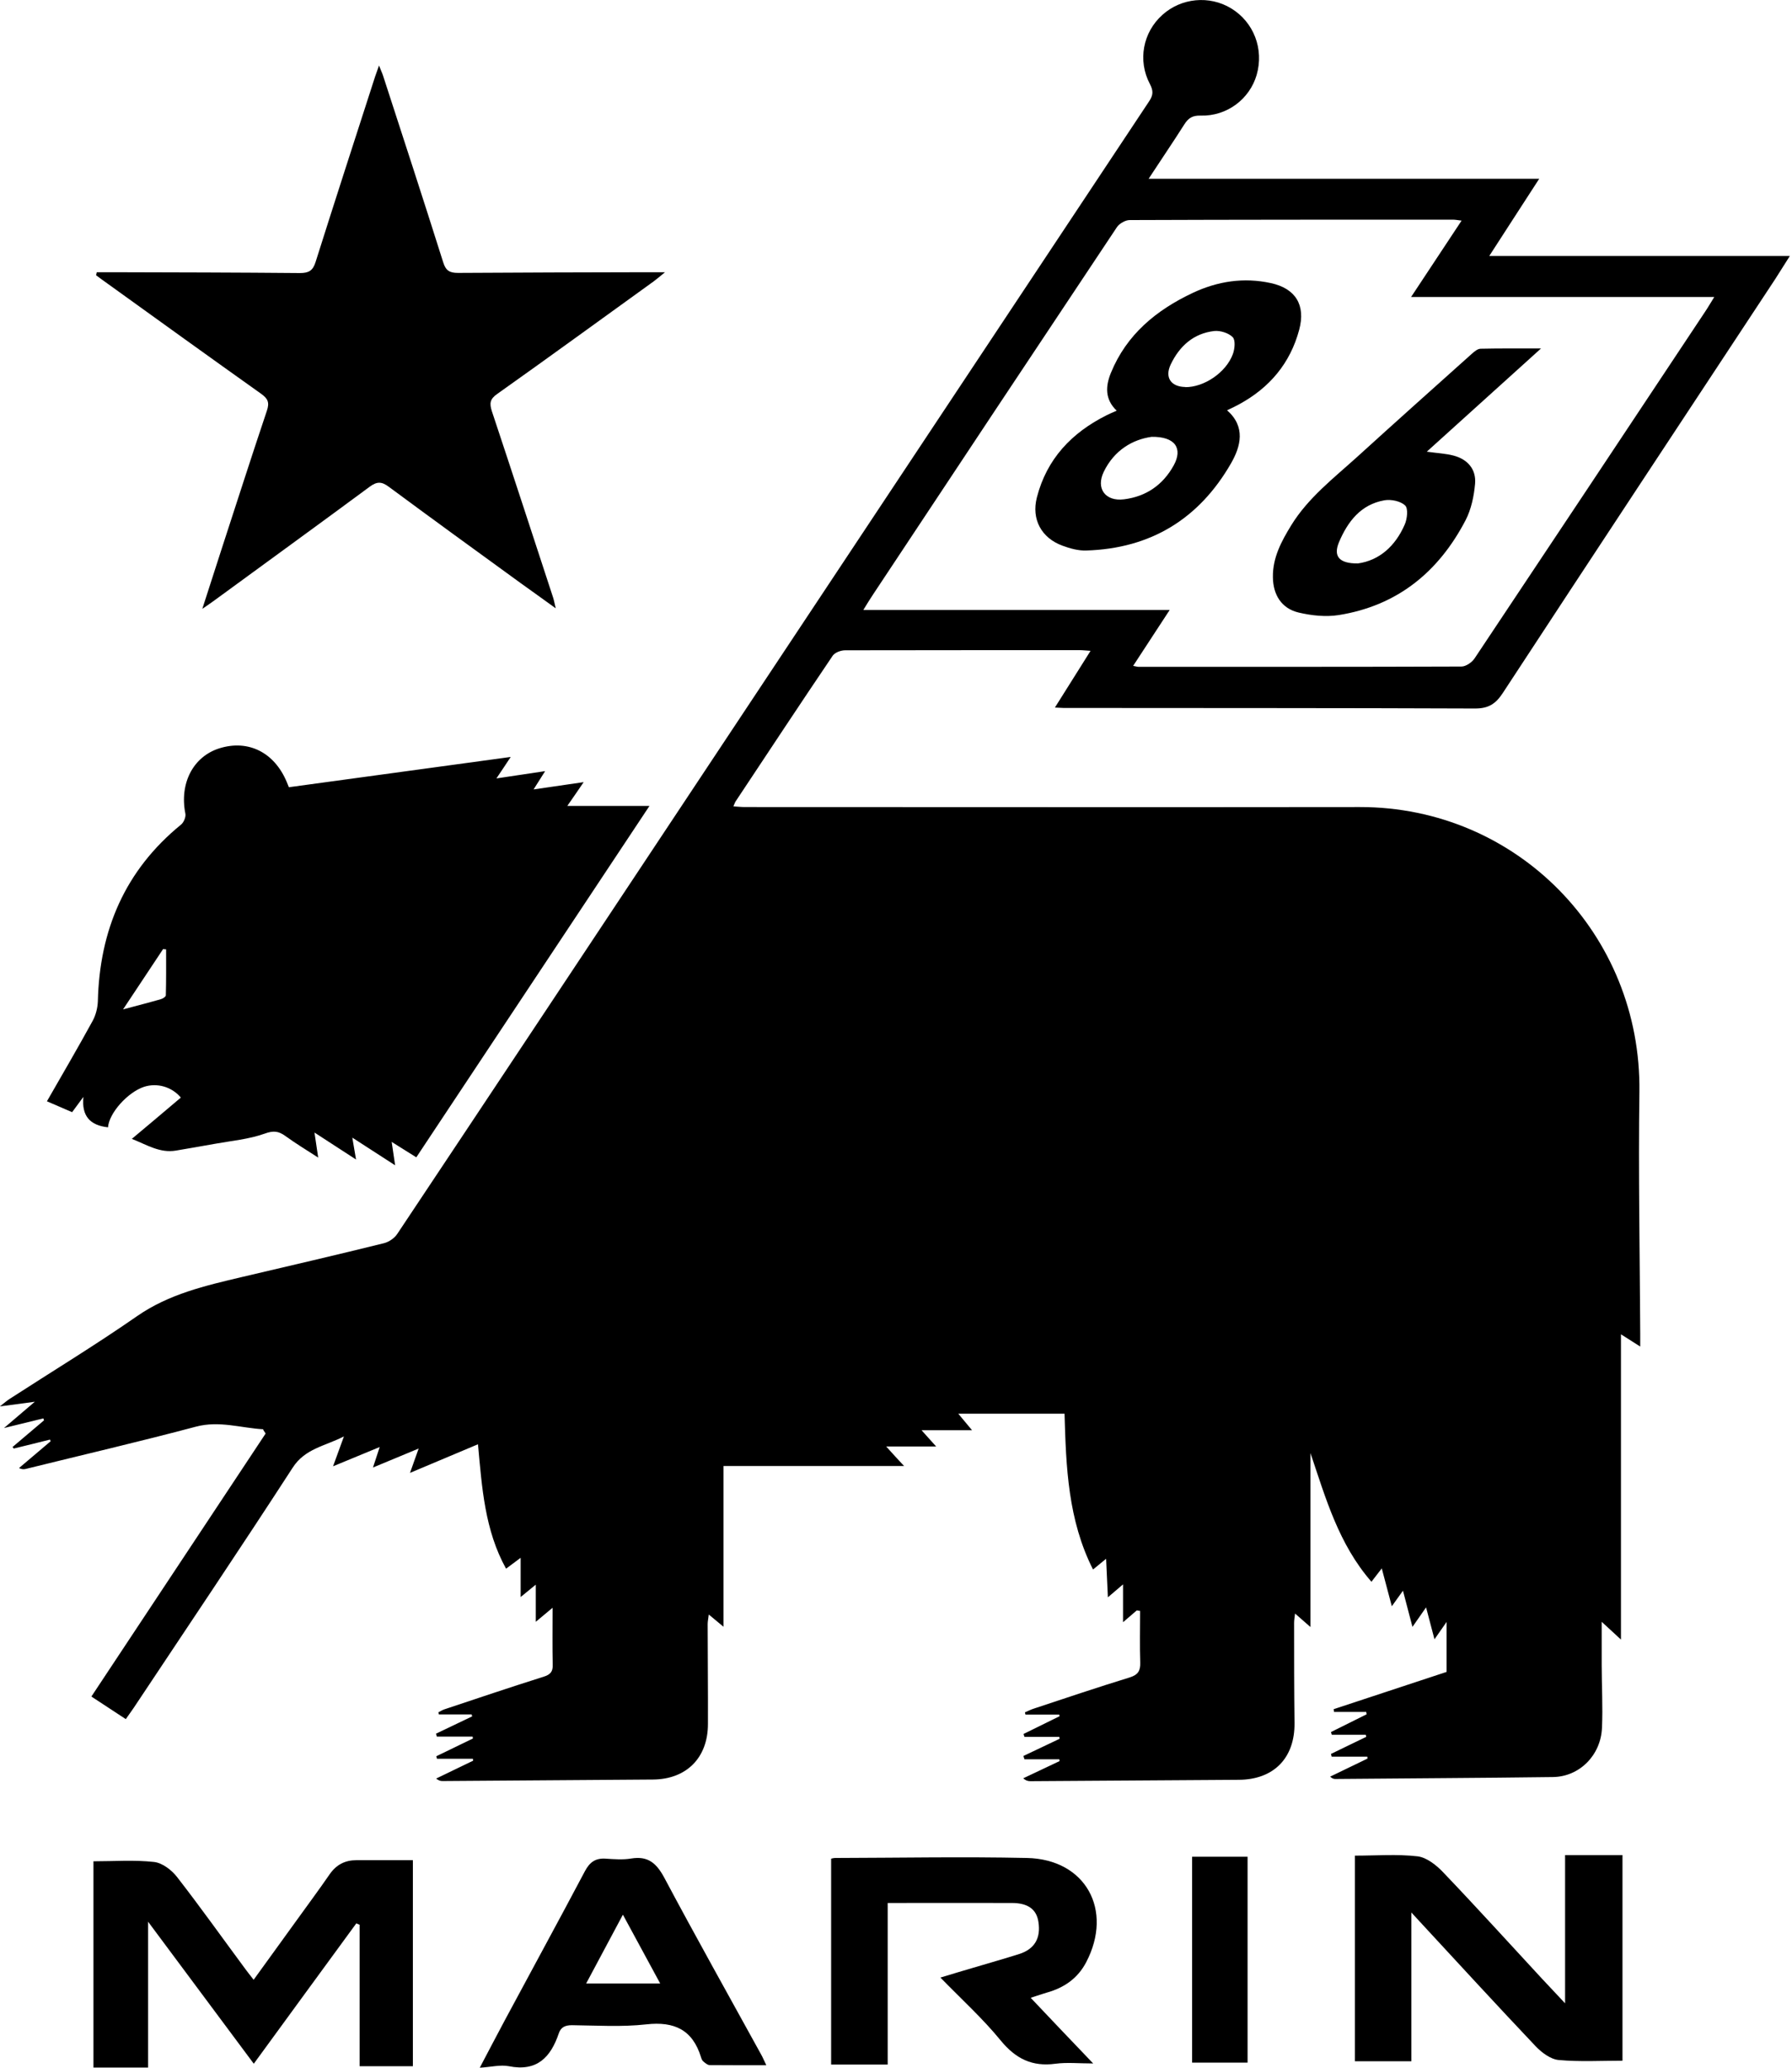
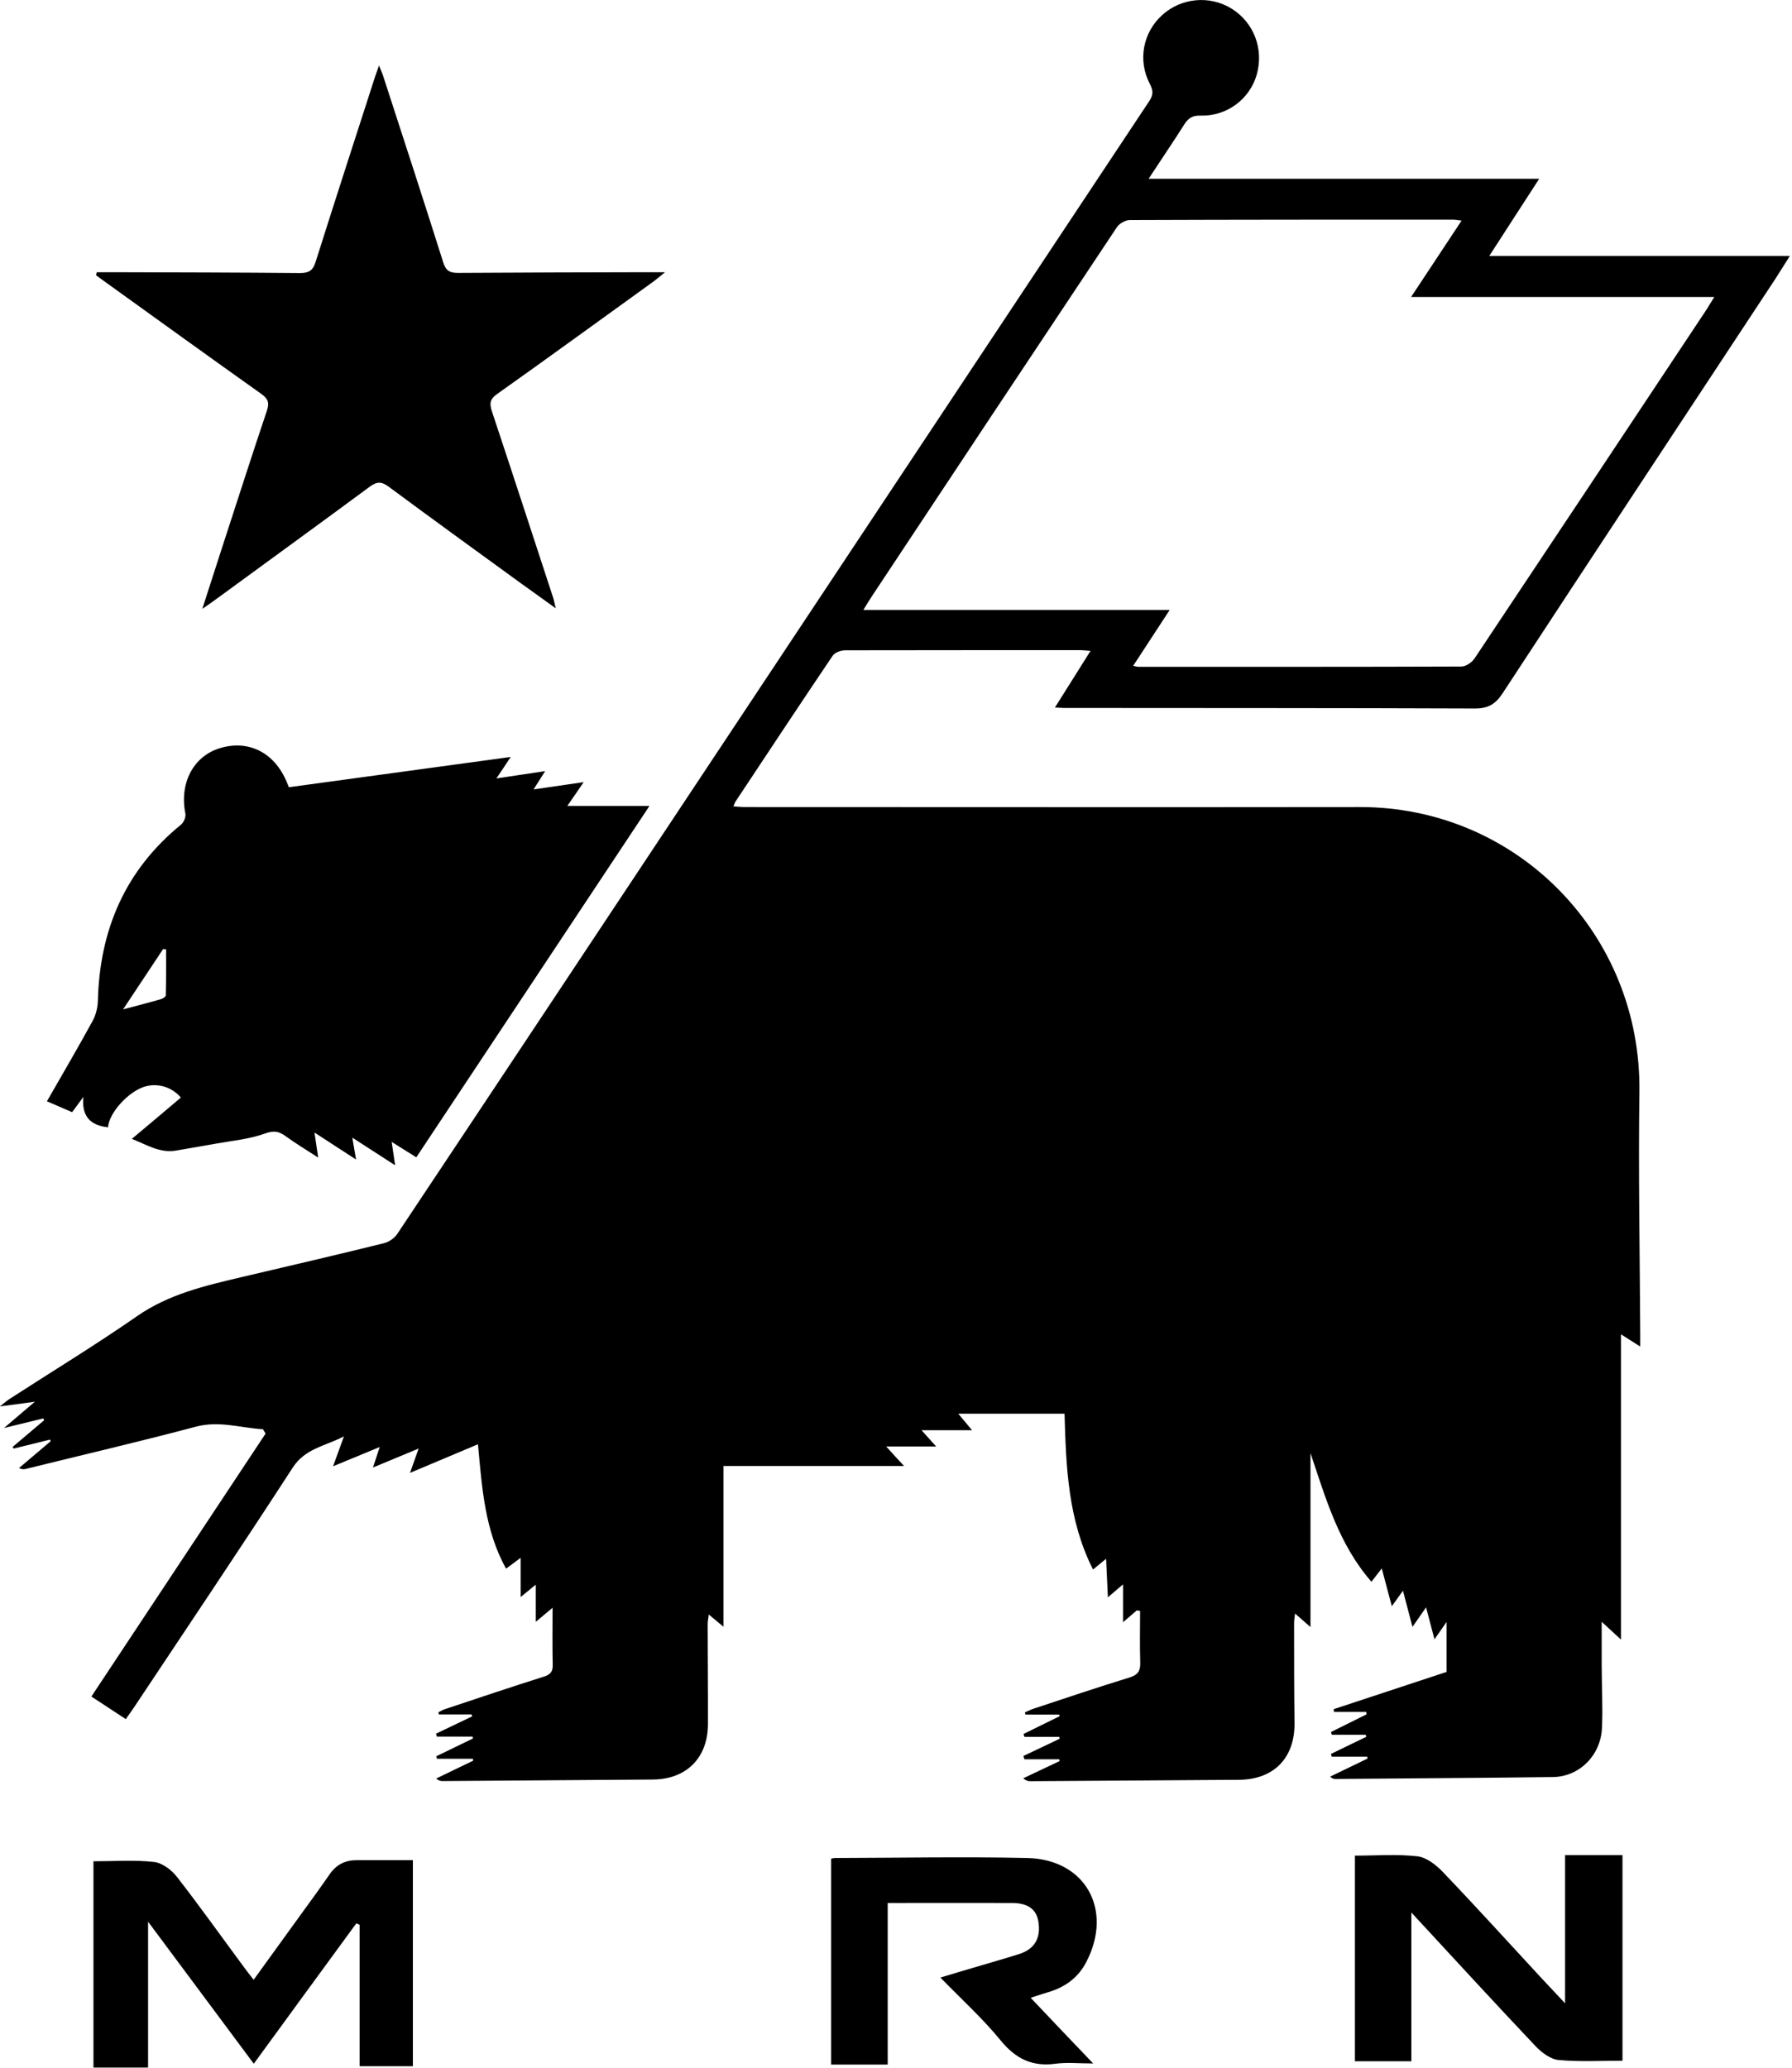
<svg xmlns="http://www.w3.org/2000/svg" width="260" height="300" viewBox="0 0 260 300" fill="none">
  <g clip-path="url(#clip0_127_2347)">
    <path d="M38.199 207.368C34.944 207.188 31.829 206.09 28.435 206.989C20.248 209.165 12.001 211.082 3.754 213.119C3.495 213.179 3.215 213.219 2.756 212.999C4.294 211.701 5.811 210.403 7.349 209.105C7.309 209.025 7.289 208.946 7.249 208.866C5.492 209.305 3.754 209.744 1.997 210.164C1.937 210.084 1.877 210.024 1.818 209.944C3.335 208.646 4.853 207.368 6.39 206.07C6.35 205.97 6.31 205.89 6.29 205.791C4.553 206.21 2.816 206.649 0.58 207.188C2.177 205.831 3.415 204.772 5.052 203.375C3.135 203.634 1.738 203.814 -0.02 204.053C0.619 203.554 0.979 203.235 1.378 202.975C7.548 198.982 13.858 195.148 19.889 190.954C24.521 187.74 29.773 186.541 35.084 185.283C41.973 183.666 48.862 182.069 55.711 180.371C56.43 180.192 57.249 179.633 57.648 179.013C71.925 157.588 86.143 136.142 100.36 114.716C122.484 81.39 144.589 48.043 166.714 14.716C167.333 13.798 167.353 13.179 166.834 12.18C165.036 8.766 165.835 4.692 168.631 2.176C171.386 -0.32 175.48 -0.699 178.635 1.218C181.909 3.215 183.407 7.109 182.329 10.863C181.31 14.377 178.016 16.873 174.222 16.773C173.004 16.733 172.405 17.133 171.806 18.091C170.188 20.647 168.491 23.123 166.654 25.938H223.323C220.827 29.772 218.551 33.327 216.075 37.141H259.685C258.866 38.418 258.247 39.437 257.588 40.455C244.389 60.483 231.171 80.491 218.032 100.559C216.993 102.136 215.955 102.795 214.018 102.795C194.11 102.716 174.202 102.736 154.314 102.716C153.994 102.716 153.655 102.676 153.056 102.656C154.813 99.86 156.45 97.244 158.227 94.429C157.548 94.389 157.109 94.329 156.69 94.329C145.328 94.329 133.986 94.329 122.624 94.349C122.005 94.349 121.127 94.668 120.807 95.148C116.055 102.176 111.382 109.265 106.69 116.334C106.61 116.474 106.57 116.633 106.41 116.993C107.029 117.033 107.548 117.093 108.068 117.093C137.82 117.093 167.552 117.132 197.305 117.093C220.088 117.073 238.159 135.543 237.86 158.406C237.7 170.088 237.92 181.789 237.98 193.47C237.98 194.009 237.98 194.549 237.98 195.367C236.921 194.688 236.103 194.169 235.184 193.59V237.879C234.286 237.041 233.507 236.322 232.389 235.303C232.389 237.64 232.389 239.597 232.389 241.573C232.389 244.609 232.568 247.644 232.429 250.679C232.269 254.672 229.154 257.787 225.3 257.827C214.797 257.967 204.274 258.007 193.77 258.107C193.551 258.107 193.331 258.087 192.992 257.767C194.789 256.889 196.606 256.03 198.403 255.152C198.403 255.052 198.403 254.972 198.383 254.872H193.211C193.171 254.732 193.151 254.593 193.111 254.473C194.809 253.654 196.506 252.815 198.223 251.997C198.203 251.897 198.183 251.797 198.163 251.697H193.231C193.191 251.557 193.151 251.418 193.111 251.298L198.283 248.722C198.263 248.602 198.243 248.502 198.223 248.382H193.551C193.551 248.243 193.511 248.123 193.491 247.983C198.942 246.186 204.393 244.389 209.885 242.572V235.323C209.226 236.262 208.746 236.941 208.127 237.839C207.708 236.242 207.349 234.844 206.909 233.207C206.211 234.225 205.651 235.004 204.933 236.042C204.453 234.185 204.034 232.608 203.555 230.791C202.976 231.589 202.576 232.168 201.937 233.047C201.418 231.11 200.979 229.433 200.48 227.556C199.961 228.215 199.581 228.734 198.982 229.493C194.23 224.041 192.353 217.392 190.136 210.823V236.062C189.278 235.303 188.659 234.764 187.9 234.105C187.84 234.644 187.76 235.044 187.76 235.463C187.76 240.295 187.76 245.128 187.82 249.98C187.88 255.072 184.805 258.207 179.713 258.227C169.649 258.287 159.585 258.367 149.521 258.426C149.202 258.426 148.882 258.387 148.463 258.007C150.22 257.168 151.977 256.35 153.734 255.511C153.734 255.431 153.695 255.331 153.695 255.252H148.643C148.583 255.092 148.543 254.932 148.483 254.772L153.734 252.276C153.734 252.276 153.714 252.077 153.695 251.997H148.643C148.603 251.857 148.543 251.717 148.503 251.577C150.24 250.719 151.977 249.86 153.734 249.002C153.734 248.922 153.695 248.842 153.675 248.762H148.782C148.762 248.662 148.722 248.562 148.703 248.442C149.122 248.263 149.541 248.043 149.98 247.903C154.613 246.366 159.246 244.808 163.918 243.371C165.116 242.991 165.476 242.412 165.436 241.214C165.356 238.718 165.416 236.222 165.416 233.726C165.256 233.706 165.096 233.666 164.937 233.646C164.357 234.145 163.798 234.625 162.94 235.363V229.872C162.041 230.651 161.462 231.13 160.743 231.749C160.643 229.812 160.564 228.095 160.484 226.158C159.825 226.697 159.326 227.117 158.587 227.716C154.953 220.527 154.673 212.879 154.453 205.112H139.038C139.697 205.91 140.276 206.609 141.035 207.508H133.707C134.505 208.406 135.024 208.986 135.823 209.864H128.575C129.553 210.942 130.192 211.661 131.171 212.7H104.972V236.022C104.214 235.383 103.615 234.884 102.836 234.245C102.776 234.824 102.676 235.224 102.676 235.623C102.676 240.455 102.736 245.287 102.716 250.12C102.716 255.032 99.601 258.147 94.749 258.187C84.565 258.267 74.401 258.327 64.218 258.406C63.938 258.406 63.679 258.367 63.279 258.047C65.076 257.188 66.853 256.31 68.651 255.451C68.651 255.351 68.611 255.271 68.611 255.172H63.399C63.359 255.052 63.339 254.932 63.299 254.812C65.076 253.954 66.834 253.095 68.611 252.236C68.611 252.136 68.591 252.057 68.571 251.957H63.379L63.259 251.537L68.511 249.021C68.511 249.021 68.451 248.842 68.431 248.742H63.678C63.678 248.742 63.619 248.542 63.599 248.442C63.898 248.283 64.178 248.103 64.477 248.003C69.27 246.406 74.062 244.788 78.874 243.271C79.833 242.971 80.232 242.552 80.192 241.533C80.132 238.898 80.172 236.282 80.172 233.267C79.274 234.025 78.655 234.525 77.736 235.303V229.912C76.838 230.651 76.318 231.07 75.54 231.709V226.018C74.661 226.677 74.122 227.077 73.423 227.596C70.328 222.005 69.928 215.835 69.35 209.545C66.035 210.942 62.9 212.26 59.485 213.698C59.925 212.46 60.264 211.502 60.743 210.164C58.407 211.142 56.37 211.981 54.114 212.919C54.473 211.821 54.733 211.022 55.092 209.944C52.776 210.902 50.719 211.741 48.323 212.74C48.862 211.242 49.302 210.024 49.901 208.406C47.085 209.844 44.25 210.164 42.453 212.959C34.885 224.64 27.097 236.202 19.389 247.803C19.05 248.323 18.671 248.802 18.251 249.421C16.614 248.343 15.016 247.304 13.259 246.146C21.706 233.386 30.132 220.687 38.539 207.987C38.419 207.807 38.319 207.648 38.199 207.468V207.368ZM164.397 96.605C164.837 96.685 164.996 96.745 165.156 96.745C180.791 96.745 196.426 96.765 212.041 96.705C212.7 96.705 213.579 96.086 213.958 95.507C225.12 78.774 236.242 62.021 247.365 45.267C247.784 44.648 248.163 43.989 248.722 43.091H204.733C207.249 39.277 209.605 35.723 212.061 32.009C211.422 31.929 211.103 31.869 210.783 31.869C195.148 31.869 179.513 31.869 163.898 31.929C163.279 31.929 162.421 32.428 162.061 32.947C150.22 50.719 138.419 68.51 126.638 86.302C126.218 86.921 125.839 87.56 125.26 88.498H169.709C167.872 91.314 166.195 93.87 164.397 96.625V96.605Z" fill="black" />
    <path d="M60.463 167.951C59.205 167.153 58.127 166.494 56.829 165.675C57.008 166.913 57.148 167.812 57.328 169.069C55.131 167.652 53.234 166.434 51.118 165.056C51.317 166.194 51.457 167.053 51.657 168.231C49.58 166.873 47.763 165.695 45.627 164.317C45.826 165.615 45.966 166.573 46.166 167.951C44.368 166.793 42.831 165.855 41.373 164.796C40.395 164.097 39.656 164.018 38.398 164.477C36.102 165.296 33.586 165.515 31.17 165.954C29.293 166.294 27.416 166.613 25.539 166.933C23.202 167.332 21.345 166.114 19.129 165.236C21.625 163.139 23.941 161.202 26.238 159.245C24.92 157.668 22.783 157.069 20.886 157.688C18.51 158.486 15.814 161.502 15.674 163.558C13.059 163.279 11.821 161.921 12.1 159.145C11.581 159.844 11.062 160.543 10.463 161.362C9.285 160.863 8.126 160.363 6.809 159.784C9.085 155.811 11.321 151.997 13.438 148.123C13.897 147.284 14.157 146.246 14.197 145.308C14.436 134.964 18.131 126.278 26.258 119.649C26.657 119.329 26.996 118.53 26.896 118.051C26.018 113.658 28.015 109.764 31.849 108.566C36.042 107.268 39.816 109.165 41.613 113.478C41.693 113.678 41.773 113.878 41.912 114.217C52.535 112.76 63.139 111.322 74.101 109.824C73.322 110.982 72.763 111.861 72.024 112.939C74.46 112.58 76.637 112.24 79.093 111.881C78.474 112.859 78.015 113.578 77.416 114.537C79.852 114.177 82.048 113.858 84.684 113.478C83.825 114.756 83.146 115.715 82.308 116.933H94.229C82.827 134.125 71.665 150.939 60.403 167.911L60.463 167.951ZM17.871 146.446C20.027 145.867 21.685 145.447 23.342 144.968C23.622 144.888 24.061 144.609 24.061 144.409C24.121 142.193 24.101 139.976 24.101 137.74C23.961 137.74 23.821 137.72 23.662 137.7C21.825 140.475 19.988 143.251 17.871 146.426V146.446Z" fill="black" />
    <path d="M14.057 39.497C14.816 39.497 15.575 39.497 16.354 39.497C25.399 39.517 34.465 39.537 43.51 39.617C44.768 39.617 45.387 39.297 45.786 38.019C48.622 29.033 51.537 20.068 54.433 11.082C54.572 10.663 54.732 10.243 54.992 9.505C55.251 10.184 55.451 10.583 55.591 11.022C58.526 20.048 61.462 29.053 64.317 38.099C64.696 39.297 65.275 39.596 66.454 39.596C75.499 39.537 84.564 39.517 93.61 39.497C94.389 39.497 95.168 39.497 96.485 39.497C95.707 40.136 95.287 40.495 94.828 40.834C87.26 46.286 79.732 51.777 72.124 57.168C71.066 57.907 71.006 58.546 71.366 59.664C74.361 68.67 77.296 77.676 80.251 86.701C80.371 87.061 80.431 87.44 80.631 88.259C78.734 86.881 77.156 85.763 75.599 84.644C69.189 79.992 62.779 75.339 56.41 70.627C55.371 69.848 54.692 69.848 53.654 70.607C46.146 76.158 38.598 81.629 31.07 87.14C30.631 87.46 30.192 87.759 29.353 88.338C30.391 85.144 31.27 82.368 32.168 79.612C34.345 72.943 36.481 66.254 38.718 59.605C39.137 58.386 38.858 57.827 37.879 57.128C30.411 51.817 22.983 46.465 15.555 41.114C15.016 40.735 14.477 40.335 13.938 39.936C13.977 39.796 13.997 39.656 14.037 39.497H14.057Z" fill="black" />
    <path d="M13.579 270.048C16.554 270.048 19.489 269.828 22.364 270.148C23.563 270.288 24.92 271.326 25.699 272.344C29.114 276.737 32.329 281.27 35.643 285.743C35.963 286.182 36.322 286.621 36.801 287.24C38.918 284.325 40.935 281.53 42.952 278.734C44.589 276.458 46.266 274.201 47.864 271.885C48.822 270.527 50.08 269.888 51.718 269.888C54.353 269.888 57.009 269.888 59.904 269.888V299.78H52.177V279.253C52.017 279.193 51.857 279.133 51.698 279.054C46.766 285.783 41.853 292.532 36.821 299.421C31.73 292.592 26.777 285.923 21.486 278.814V299.98H13.559V270.028L13.579 270.048Z" fill="black" />
    <path d="M235.444 298.981C232.309 298.981 229.214 299.161 226.159 298.882C224.981 298.782 223.683 297.803 222.804 296.885C217.133 290.894 211.542 284.804 205.931 278.734C205.631 278.414 205.332 278.075 204.773 277.476V299.061H196.586V269.229C199.641 269.229 202.696 268.989 205.671 269.329C206.989 269.489 208.407 270.607 209.385 271.645C214.238 276.717 218.95 281.929 223.723 287.081C224.741 288.179 225.779 289.277 227.077 290.655V269.149H235.404V298.962L235.444 298.981Z" fill="black" />
    <path d="M120.588 269.669C120.768 269.629 120.967 269.569 121.187 269.569C130.452 269.549 139.737 269.369 149.002 269.569C157.509 269.748 161.562 277.117 157.589 284.704C156.351 287.061 154.374 288.399 151.898 289.097C151.199 289.297 150.52 289.537 149.542 289.856C151.139 291.534 152.537 293.011 153.935 294.489C155.372 295.986 156.81 297.504 158.607 299.381C156.51 299.381 154.813 299.201 153.136 299.421C149.761 299.88 147.365 298.702 145.189 296.046C142.613 292.891 139.558 290.116 136.443 286.921C138.22 286.382 139.737 285.923 141.255 285.483C143.451 284.824 145.668 284.205 147.864 283.506C150.121 282.788 151.039 281.19 150.66 278.814C150.38 277.017 149.142 276.098 146.806 276.098C140.855 276.078 134.905 276.098 128.795 276.098V299.541H120.588V269.708V269.669Z" fill="black" />
-     <path d="M111.163 299.64C108.248 299.64 105.612 299.64 102.976 299.62C102.656 299.62 102.317 299.321 102.037 299.081C101.878 298.961 101.778 298.702 101.718 298.502C100.5 294.509 97.864 293.251 93.771 293.71C90.216 294.109 86.582 293.87 82.988 293.83C82.01 293.83 81.371 294.109 81.071 295.028C79.893 298.502 77.896 300.599 73.823 299.78C72.605 299.541 71.267 299.9 69.609 300C70.907 297.544 72.046 295.347 73.224 293.151C77.097 285.922 81.031 278.734 84.865 271.485C85.564 270.168 86.403 269.569 87.88 269.668C89.118 269.748 90.376 269.848 91.574 269.648C94.01 269.249 95.228 270.307 96.367 272.404C100.959 281.03 105.732 289.537 110.444 298.103C110.664 298.482 110.823 298.902 111.183 299.64H111.163ZM95.787 287.779C93.97 284.425 92.253 281.25 90.376 277.795C88.539 281.23 86.842 284.405 85.045 287.779H95.787Z" fill="black" />
-     <path d="M181.01 299.261H172.963V269.389H181.01V299.261Z" fill="black" />
-     <path d="M162.041 59.605C160.264 57.927 160.404 55.99 161.183 54.093C163.459 48.522 167.772 44.988 173.064 42.492C176.678 40.795 180.472 40.216 184.386 41.074C187.98 41.853 189.458 44.269 188.499 47.843C187.201 52.716 184.186 56.27 179.773 58.666C179.234 58.966 178.675 59.225 178.036 59.525C180.751 61.921 180.033 64.736 178.615 67.212C173.982 75.279 166.954 79.593 157.589 79.872C156.45 79.912 155.232 79.573 154.154 79.173C151.099 78.055 149.621 75.339 150.44 72.165C151.878 66.573 155.492 62.779 160.564 60.243C161.003 60.024 161.462 59.824 162.021 59.585L162.041 59.605ZM167.093 63.379C164.338 63.758 161.662 65.315 160.144 68.45C158.966 70.886 160.384 72.784 163.08 72.444C166.295 72.045 168.731 70.347 170.288 67.532C171.646 65.076 170.528 63.319 167.073 63.379H167.093ZM171.946 56.17C174.661 56.21 177.876 54.073 178.874 51.378C179.154 50.619 179.274 49.361 178.855 48.922C178.275 48.323 177.077 47.943 176.199 48.023C173.164 48.363 171.127 50.22 169.849 52.895C168.97 54.772 169.889 56.11 171.966 56.15L171.946 56.17Z" fill="black" />
-     <path d="M207.029 65.535C208.546 65.755 209.784 65.795 210.942 66.114C212.959 66.653 214.197 68.111 214.018 70.188C213.858 71.985 213.458 73.902 212.64 75.479C208.726 82.987 202.736 87.879 194.249 89.237C192.372 89.537 190.316 89.317 188.439 88.878C185.943 88.299 184.704 86.302 184.685 83.726C184.645 80.891 185.923 78.534 187.34 76.218C189.796 72.224 193.49 69.389 196.885 66.314C202.416 61.282 207.987 56.31 213.538 51.338C213.898 51.018 214.357 50.619 214.796 50.599C217.572 50.539 220.347 50.559 223.582 50.559C217.891 55.711 212.54 60.543 207.009 65.535H207.029ZM197.005 81.749C200.08 81.33 202.436 79.273 203.814 76.098C204.173 75.28 204.333 73.782 203.874 73.343C203.215 72.704 201.837 72.424 200.879 72.584C197.444 73.183 195.547 75.659 194.269 78.674C193.431 80.691 194.269 81.769 197.005 81.749Z" fill="black" />
  </g>
  <defs>
    <clipPath id="clip0_127_2347">
      <rect width="260" height="300" fill="white" />
    </clipPath>
  </defs>
</svg>